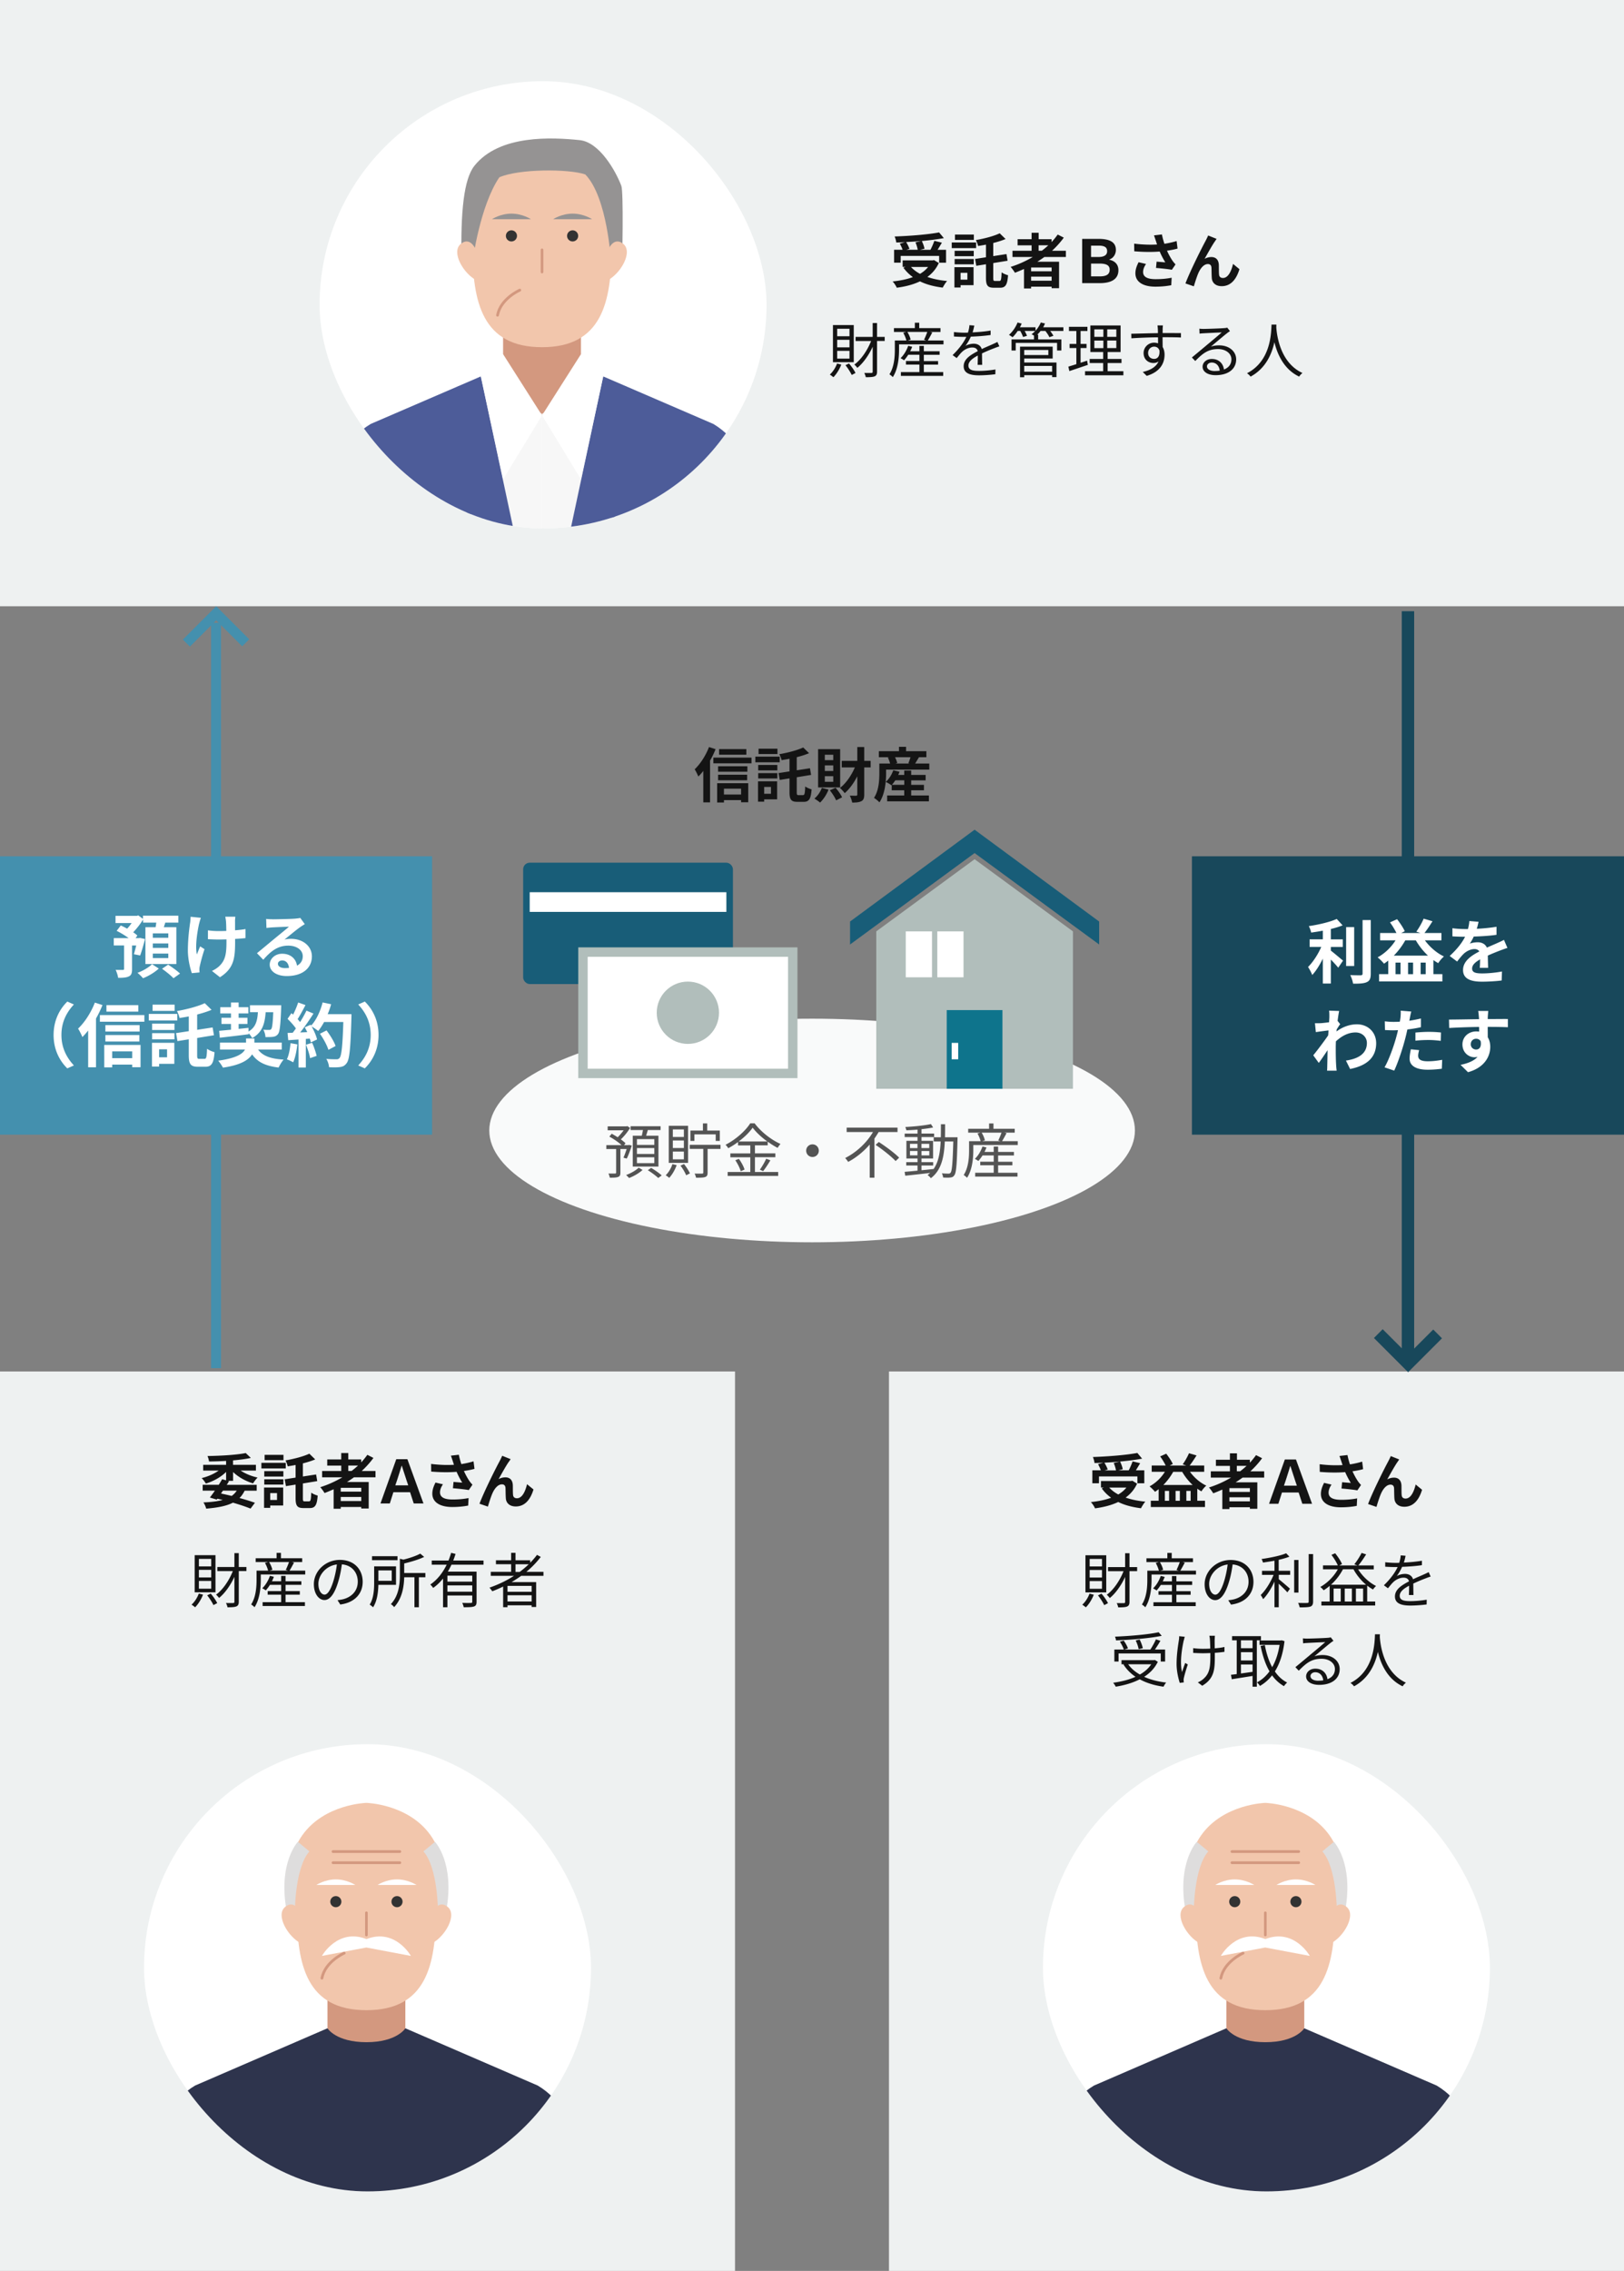
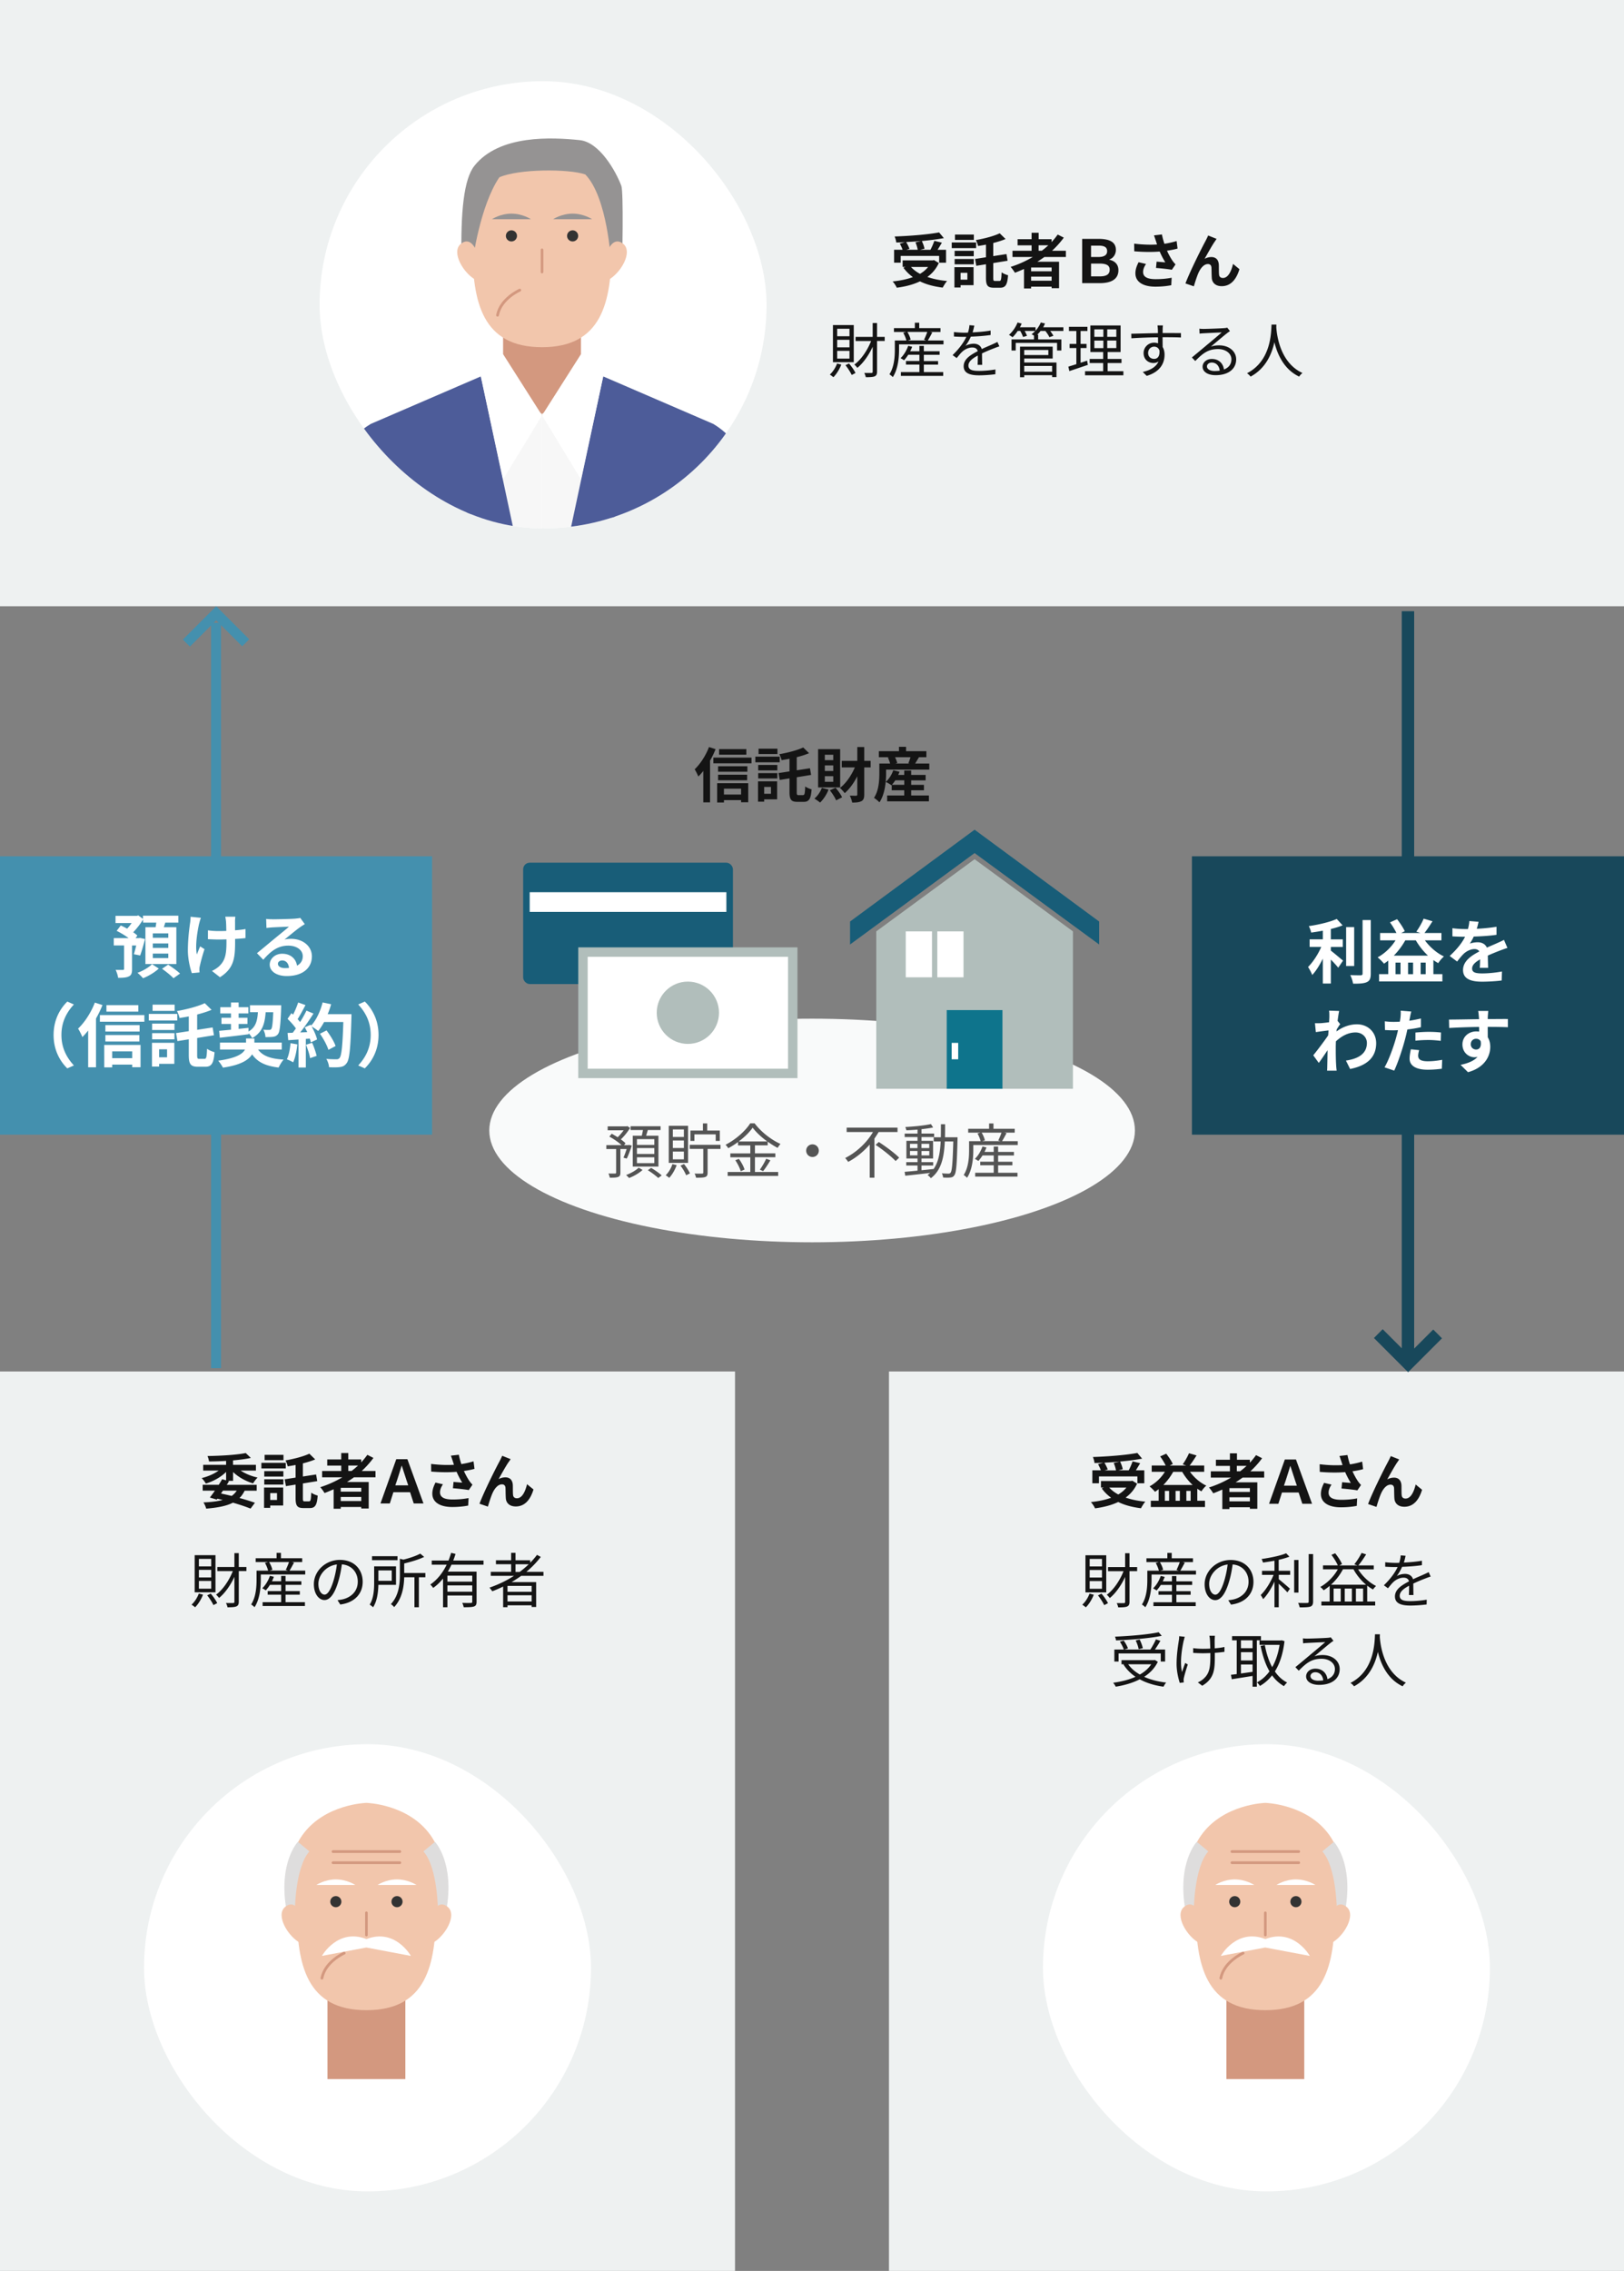
<svg xmlns="http://www.w3.org/2000/svg" xmlns:xlink="http://www.w3.org/1999/xlink" viewBox="0 0 327 457">
  <rect x="0" y="0" width="327" height="457" fill="#808080" stroke="none" />
  <clipPath id="a">
    <path d="m65 85h22v104h-22z" />
  </clipPath>
  <clipPath id="b">
    <path d="m87 85h22v104h-22z" />
  </clipPath>
  <clipPath id="c">
    <rect height="90" rx="45" width="90" x="210" y="351" />
  </clipPath>
  <clipPath id="d">
    <rect height="90" rx="45" width="90" x="64.35" y="16.34" />
  </clipPath>
  <clipPath id="e">
    <rect height="90" rx="45" width="90" x="29" y="351" />
  </clipPath>
  <symbol id="f" viewBox="0 0 76 79">
    <path d="m38 9-30 22v48h60v-48z" fill="#b1bebb" />
    <path d="m38 0-38 28v7l38-27.88 38 27.88v-7z" fill="#185d78" />
    <path d="m17 31h8v14h-8zm9.62 0h8v14h-8z" fill="#fff" />
    <path d="m29.5 55h17v24h-17z" fill="#0e748c" />
    <path d="m31 65h2v5h-2z" fill="#fff" />
  </symbol>
  <symbol id="g" viewBox="0 0 174 638.5">
    <path d="m42 597h20v22h-20zm70 22h20v-22h-20z" fill="#94a4a1" />
    <path d="m110 638.5v-22a1 1 0 0 1 .99-1h23.88c.51 0 1.01.13 1.45.38l37.17 20.75c.9.5.54 1.87-.48 1.87h-63z" fill="#2e344d" />
    <path d="m64 638.5v-22a1 1 0 0 0 -.99-1h-23.88c-.51 0-1.01.13-1.45.38l-37.17 20.75c-.9.5-.54 1.87.48 1.87h63z" fill="#2e344d" />
    <path d="m138 604.5h-31l-14.84-303.84h-5v-33.03l-.16-22.13h58zm-102 0h31l14.84-303.84h5v-33.03l.16-22.13h-58z" fill="#4d5c99" />
    <path d="m4.96 289h9.02s-2.01 15.92-1 17.91c.9 1.78 2.61 9.17 3.67 11.39.16.34.52.54.9.54h2.45a1 1 0 0 1 1 .99v11.62c0 .2-.06.4-.18.57l-6.03 8.54a1 1 0 0 1 -1.63.01l-11.97-16.43a1 1 0 0 1 -.18-.75l2.93-17.44s0-.07.01-.11l1-16.86zm164.08 0h-9.02s2.01 15.92 1 17.91c-.9 1.78-2.61 9.17-3.67 11.39-.16.34-.52.54-.9.54h-2.45a1 1 0 0 0 -1 .99v11.62c0 .2.06.4.18.57l6.03 8.54a1 1 0 0 0 1.63.01l11.97-16.43a1 1 0 0 0 .18-.75l-2.93-17.44s0-.07-.01-.11l-1-16.86z" fill="#f2c6ac" />
    <path d="m73 67.75h28v32h-28z" fill="#d3987f" />
    <path d="m112 39c0 19.88-3.52 36-25 36s-25-16.12-25-36 11.19-36 25-36 25 16.12 25 36z" fill="#f2c6ac" />
    <path d="m102.56 12.92c7.98 8.22 9.21 31.08 9.21 31.08h4.06s.53-24.74-.31-26.97c-2.01-5.36-7.88-15.71-14.96-16.44-9.97-1.03-28.92-2.05-37.89 9.25-3.77 4.75-4.99 16.44-4.61 34.16h4s2.61-19.78 9.59-30.05c6.98-3.08 24.93-3.08 30.91-1.03z" fill="#959393" />
    <path d="m110.5 40.72s1.88-5.81 5.63-2.91c3.76 2.91-.94 10.87-5.63 13.19zm-47 0s-1.88-5.81-5.63-2.91c-3.76 2.91.94 10.87 5.63 13.19z" fill="#f2c6ac" />
    <path d="m87 40v8" fill="none" stroke="#d3987f" stroke-linecap="round" stroke-miterlimit="10" stroke-width=".94" />
-     <path d="m76 27c-4 0-7 2-7 2h14s-3-2-7-2zm22 0c4 0 7 2 7 2h-14s3-2 7-2z" fill="#959393" />
+     <path d="m76 27c-4 0-7 2-7 2h14s-3-2-7-2zm22 0c4 0 7 2 7 2h-14s3-2 7-2" fill="#959393" />
    <circle cx="76" cy="35" fill="#333" r="2" />
    <circle cx="98" cy="35" fill="#333" r="2" />
    <path d="m79 54.5s-6.86 3-8 9" fill="none" stroke="#d3987f" stroke-linecap="round" stroke-miterlimit="10" />
    <g clip-path="url(#a)">
      <path d="m87 189h-22v-104l22 14z" fill="#f7f7f7" />
    </g>
    <g clip-path="url(#b)">
      <path d="m87 189h22v-104l-22 14z" fill="#f7f7f7" />
    </g>
    <path d="m28 225.5-4 67-23-.15 9.25-156.63s-1.67-23.09 15.15-33.14l39.6-17.08 22 103v140h-59zm118 0 4 67 23-.15-9.25-156.63s1.67-23.09-15.15-33.14l-39.6-17.08-22 103v140h59z" fill="#4d5c99" />
    <path d="m65 85.5 8-8 14 22-14 23zm44 0-8-8-14 22 14 23z" fill="#fff" />
    <path d="m87 189.58-35-73.14 11-10.95-14-.21 8-15.7m30 100 35-73.14-11-10.95 14-.21-8-15.7" fill="none" stroke="#4d5c99" stroke-linecap="round" stroke-miterlimit="10" />
  </symbol>
  <symbol id="h" viewBox="0 0 174 638">
    <path d="m42 596.5h20v22h-20zm70 22h20v-22h-20z" fill="#94a4a1" />
    <path d="m110 638v-22a1 1 0 0 1 .99-1h23.88c.51 0 1.01.13 1.45.38l37.17 20.75c.9.5.54 1.87-.48 1.87h-63z" fill="#2a2f2d" />
    <path d="m64 638v-22a1 1 0 0 0 -.99-1h-23.88c-.51 0-1.01.13-1.45.38l-37.17 20.75c-.9.5-.54 1.87.48 1.87h63z" fill="#2a2f2d" />
    <path d="m138 604h-31l-14.84-303.84h-5v-33.03l-.16-22.13h58zm-102 0h31l14.84-303.84h5v-33.03l.16-22.13h-58z" fill="#2a2f2d" />
    <path d="m4.96 288.5h9.02s-2.01 15.92-1 17.91c.9 1.78 2.61 9.17 3.67 11.39.16.34.52.54.9.54h2.45a1 1 0 0 1 1 .99v11.62c0 .2-.06.4-.18.57l-6.03 8.54a1 1 0 0 1 -1.63.01l-11.97-16.43a1 1 0 0 1 -.18-.75l2.93-17.44s0-.07.01-.11l1-16.86zm164.08 0h-9.02s2.01 15.92 1 17.91c-.9 1.78-2.61 9.17-3.67 11.39-.16.34-.52.54-.9.54h-2.45a1 1 0 0 0 -1 .99v11.62c0 .2.06.4.18.57l6.03 8.54a1 1 0 0 0 1.63.01l11.97-16.43a1 1 0 0 0 .18-.75l-2.93-17.44s0-.07-.01-.11l-1-16.86z" fill="#f2c6ac" />
    <path d="m73 67.25h28v32h-28z" fill="#d3987f" />
    <path d="m112 38.5c0 19.88-3.52 36-25 36s-25-16.12-25-36 11.19-36 25-36 25 16.12 25 36z" fill="#f2c6ac" />
    <path d="m60 39h27v-39s-15 .37-23 11.55-4 27.45-4 27.45zm54 0h-27v-39s15 .37 23 11.55 4 27.45 4 27.45z" fill="#f2c6ac" />
    <path d="m58.27 38.64c.4.32 3.01.36 3.01.36s0-15.69 5.22-21.57l-4.15-3.43s-7.16 7.48-4.08 24.64zm57.46 0c-.4.32-3.01.36-3.01.36s0-15.69-5.22-21.57l4.15-3.43s7.16 7.48 4.08 24.64z" fill="#dedddd" />
    <path d="m110.5 40.22s1.88-5.81 5.63-2.91-.94 10.87-5.63 13.19zm-47 0s-1.88-5.81-5.63-2.91c-3.76 2.91.94 10.87 5.63 13.19z" fill="#f2c6ac" />
    <path d="m87 39.5v8" fill="none" stroke="#d3987f" stroke-linecap="round" stroke-miterlimit="10" stroke-width=".94" />
    <path d="m76 27.5c-4 0-7 2-7 2h14s-3-2-7-2zm22 0c4 0 7 2 7 2h-14s3-2 7-2z" fill="#fff" />
    <circle cx="76" cy="35.5" fill="#333" r="2" />
    <circle cx="98" cy="35.5" fill="#333" r="2" />
    <path d="m87 48.95v3.02l-16 3.02s5.65-10.08 16-6.05zm0 .01v3.02l16 3.02s-5.65-10.08-16-6.05z" fill="#fff" />
    <path d="m75 17.5h24m-24 4h24" fill="none" stroke="#d3987f" stroke-linecap="round" stroke-miterlimit="10" stroke-width=".99" />
    <path d="m79 54s-6.86 3-8 9" fill="none" stroke="#d3987f" stroke-linecap="round" stroke-miterlimit="10" />
-     <path d="m163.75 134.72s1.67-23.09-15.15-33.14l-47.6-20.58s-3 5-14 5-14-5-14-5l-47.6 20.58c-16.81 10.04-15.15 33.14-15.15 33.14l-9.25 156.63 23 .15 4-67v67.5h118v-67.5l4 67 23-.15z" fill="#2e344d" />
  </symbol>
  <symbol id="i" viewBox="0 0 83.69 65.69">
    <rect fill="#185d78" height="37" rx="2" width="64" />
    <path d="m2 9h60v6h-60z" fill="#fff" />
    <path d="m18.25 27.25h64v37h-64z" fill="#fff" stroke="#b1bebb" stroke-miterlimit="10" stroke-width="2.87" />
    <circle cx="50.25" cy="45.75" fill="#b1bebb" r="9.5" />
  </symbol>
  <path d="m0 0h327v122h-327zm0 276h148v181h-148zm179 0h148v181h-148z" fill="#eef1f1" />
  <path d="m0 172.32h87v56.02h-87z" fill="#4490ae" />
  <path d="m240 172.32h87v56.02h-87z" fill="#18485b" />
  <ellipse cx="163.52" cy="227.5" fill="#f9fafa" rx="65" ry="22.5" />
  <path d="m42.5 125.33h2v150h-2z" fill="#4490ae" />
  <path d="m38.24 130.12-1.42-1.41 6.71-6.71 6.65 6.65-1.42 1.41-5.23-5.23z" fill="#4490ae" />
  <path d="m282.25 123h2.5v150h-2.5z" fill="#18485b" />
  <path d="m283.53 276.14-6.88-6.88 1.76-1.77 5.12 5.12 5.06-5.06 1.76 1.77z" fill="#18485b" />
  <use height="79" transform="matrix(.66 0 0 .66 171.16 166.97)" width="76" xlink:href="#f" />
  <use height="65.69" transform="matrix(.66 0 0 .66 105.34 173.61)" width="83.69" xlink:href="#i" />
  <rect fill="#fff" height="90" rx="45" width="90" x="210" y="351" />
  <g clip-path="url(#c)">
    <use height="638" transform="matrix(.56 0 0 .56 206.06 362.81)" width="174" xlink:href="#h" />
  </g>
  <rect fill="#fff" height="90" rx="45" width="90" x="64.35" y="16.34" />
  <g clip-path="url(#d)">
    <use height="638.5" transform="matrix(.56 0 0 .56 60.42 27.87)" width="174" xlink:href="#g" />
  </g>
  <rect fill="#fff" height="90" rx="45" width="90" x="29" y="351" />
  <g clip-path="url(#e)">
    <use height="638" transform="matrix(.56 0 0 .56 25.06 362.81)" width="174" xlink:href="#h" />
  </g>
  <path d="m26.95 192.04c.15-.46.32-1.11.48-1.77h-.84v4.75c0 .78-.13 1.22-.64 1.47-.52.25-1.22.29-2.16.29-.06-.48-.28-1.15-.5-1.6.6.01 1.26.01 1.44.01.2-.01.25-.06.25-.21v-4.72h-2.07v-1.47h3a17.16 17.16 0 0 0 -2.42-1.47l.83-1.08c.41.18.85.41 1.29.64.31-.34.63-.73.9-1.13h-3.25v-1.44h4.29l.29-.1.95.7v-.64h7.12v1.4h-2.63c-.1.32-.2.63-.29.92h2.52v7.41h-6.23v-7.41h2.05c.06-.31.1-.62.14-.92h-2.66v-.62c-.53.85-1.26 1.82-1.99 2.56.34.22.62.45.84.66l-.36.52h.67l.22-.04 1.01.22c-.29 1.16-.67 2.48-.98 3.31l-1.23-.25zm5.02 2.87c-.77.74-2.09 1.53-3.17 1.95-.27-.32-.76-.8-1.12-1.09 1.09-.38 2.33-1.12 2.93-1.74zm1.92-7.07h-3.12v.88h3.12zm0 2.02h-3.12v.9h3.12zm0 2.04h-3.12v.9h3.12zm-.02 2.23c.77.5 1.83 1.26 2.38 1.79l-1.32.94c-.48-.53-1.51-1.34-2.3-1.91l1.23-.83zm6.23-8.29c-.35 1.56-.84 4.5-.46 6.23.18-.43.43-1.11.67-1.62l.87.56a34.26 34.26 0 0 0 -.95 3.42c-.06.21-.08.52-.08.69 0 .14.01.38.03.57l-1.55.15c-.31-.84-.8-2.8-.8-4.54 0-2.3.28-4.45.45-5.59.07-.39.08-.87.1-1.22l2.07.21c-.13.34-.27.84-.34 1.13zm7.23-.42v1.79c.78-.06 1.53-.14 2.1-.25v1.82c-.57.07-1.3.13-2.09.17v.59c0 3.31-.25 5.34-3.05 7.12l-1.61-1.27c.53-.24 1.23-.69 1.62-1.12 1.08-1.12 1.3-2.37 1.3-4.73v-.5c-.53.01-1.05.03-1.57.03-.6 0-1.47-.04-2.16-.07v-1.78c.69.1 1.37.15 2.12.15.5 0 1.05-.01 1.58-.03-.01-.78-.03-1.51-.06-1.89-.03-.35-.1-.74-.15-.97h2.03c-.04.31-.06.64-.07.95zm7.53-.42c.74 0 3.74-.06 4.54-.13.57-.06.9-.1 1.06-.15l.91 1.25c-.32.21-.66.41-.98.64-.76.53-2.23 1.77-3.11 2.47.46-.11.88-.15 1.33-.15 2.38 0 4.19 1.48 4.19 3.53 0 2.21-1.68 3.96-5.07 3.96-1.95 0-3.42-.9-3.42-2.3 0-1.13 1.02-2.19 2.51-2.19 1.74 0 2.79 1.06 2.98 2.4.77-.41 1.16-1.05 1.16-1.91 0-1.26-1.26-2.12-2.91-2.12-2.14 0-3.54 1.13-5.04 2.84l-1.27-1.32c.99-.8 2.69-2.23 3.52-2.91.78-.64 2.24-1.82 2.93-2.42-.71.01-2.65.1-3.39.14-.38.03-.83.07-1.15.11l-.06-1.82c.39.06.88.07 1.27.07zm2.52 9.82c.29 0 .56-.01.81-.04-.08-.91-.6-1.5-1.36-1.5-.53 0-.87.32-.87.67 0 .52.57.87 1.42.87zm-43.83 6.73 1.33.59c-1.4 1.51-2.51 3.45-2.51 6.13s1.11 4.62 2.51 6.14l-1.33.59c-1.51-1.48-2.76-3.73-2.76-6.72s1.25-5.24 2.76-6.72zm7.08.72c-.36.9-.8 1.82-1.3 2.7v9.81h-1.58v-7.4c-.38.49-.77.92-1.16 1.32-.15-.39-.59-1.3-.87-1.7 1.33-1.26 2.62-3.25 3.38-5.24l1.54.5zm8.44 2v1.34h-8.96v-1.34zm-8.08 6.01h7.31v4.48h-1.68v-.52h-4.03v.56h-1.6zm7.12-2.69h-6.89v-1.29h6.89zm-6.89.7h6.84v1.3h-6.84zm6.63-4.71h-6.42v-1.3h6.42zm-5.26 7.99v1.37h4.03v-1.37zm13.1-6.21h-5.73v-1.32h5.73zm-.6 8.72h-3.05v.55h-1.44v-4.78h4.5v4.23zm-4.46-8.09h4.5v1.28h-4.5zm0 1.92h4.5v1.25h-4.5zm4.53-4.48h-4.44v-1.26h4.44zm-3.12 7.73v1.61h1.6v-1.61zm9.16 1.92c.35 0 .43-.39.49-2.03.38.29 1.06.58 1.51.69-.17 2.17-.57 2.93-1.83 2.93h-1.53c-1.43 0-1.83-.52-1.83-2.33v-3.19l-2.28.36-.28-1.61 2.56-.39v-2.97c-.63.13-1.26.22-1.86.32-.07-.39-.32-1.04-.52-1.4 2.03-.35 4.24-.94 5.6-1.58l1.37 1.34c-.87.36-1.86.67-2.9.94v3.08l3.11-.48.27 1.57-3.38.55v3.46c0 .64.06.74.42.74zm10.76-1.88c.91 1.29 2.54 1.88 5.15 2.03-.36.39-.78 1.11-1.01 1.6-2.68-.32-4.27-1.11-5.34-2.66-.69 1.13-2.3 2.17-5.87 2.68-.21-.41-.63-1.02-.95-1.4 3.59-.49 4.93-1.36 5.39-2.24h-5.04v-1.4h5.25v-.83h1.68v.83h5.51v1.4h-4.78zm-7.83-3.76c.67-.06 1.48-.14 2.38-.22v-1.16h-1.92v-1.25h1.92v-.87h-2.16v-1.25h2.16v-.95h1.54v.95h1.96v1.25h-1.96v.87h1.78v1.25h-1.78v.99l1.99-.21v.74c1.44-.84 1.78-2.13 1.89-3.89h-1.6v-1.4h6.29s0 .45-.01.63c-.13 3.36-.27 4.71-.63 5.17-.28.36-.57.49-.98.55-.35.06-.94.06-1.55.06-.01-.46-.2-1.11-.43-1.48.5.04.95.04 1.16.04.2 0 .31-.03.43-.17.2-.24.31-1.13.41-3.39h-1.53c-.17 2.37-.69 4.1-2.72 5.2-.14-.28-.42-.67-.7-.97v.2c-2.06.27-4.23.52-5.81.7l-.13-1.37zm15.74 2.73c-.14 1.32-.43 2.72-.84 3.61-.29-.18-.91-.48-1.27-.6.41-.83.63-2.07.74-3.25zm10.9-6.07s0 .56-.01.77c-.18 6.13-.38 8.35-.97 9.09-.39.53-.76.69-1.34.77-.5.08-1.37.07-2.19.04-.03-.48-.25-1.21-.56-1.68.88.08 1.68.08 2.06.08.27 0 .42-.06.59-.24.42-.43.63-2.48.78-7.26h-3.87c-.38.69-.77 1.3-1.19 1.81-.28-.25-.9-.67-1.32-.92.49.88.94 1.92 1.09 2.62l-1.26.59a6.2 6.2 0 0 0 -.2-.76l-.8.06v5.76h-1.47v-5.64l-2.07.14-.14-1.46 1.04-.04c.21-.27.43-.56.64-.87-.41-.6-1.09-1.36-1.68-1.92l.78-1.15c.11.1.22.2.34.29.39-.77.78-1.71 1.02-2.44l1.47.52c-.5.97-1.08 2.04-1.58 2.83.18.2.35.41.49.59.5-.78.95-1.6 1.29-2.3l1.41.59c-.78 1.23-1.76 2.66-2.68 3.8l1.42-.06c-.15-.34-.32-.67-.49-.97l1.18-.52.1.17c1.04-1.11 1.86-2.9 2.31-4.66l1.71.36c-.18.69-.42 1.36-.69 2h4.78zm-7.92 5.75c.38.83.74 1.92.91 2.63l-1.32.46c-.11-.71-.48-1.85-.83-2.7l1.23-.39zm3.28 1.42c-.27-.88-.99-2.23-1.71-3.24l1.33-.67c.73.97 1.53 2.25 1.82 3.14zm7.33 3.73-1.33-.59c1.4-1.51 2.51-3.45 2.51-6.14s-1.11-4.62-2.51-6.13l1.33-.59c1.51 1.49 2.76 3.73 2.76 6.72s-1.25 5.24-2.76 6.72zm194.52-23.69c.69.52 2.07 1.71 2.45 2l-.97 1.43c-.34-.43-.92-1.06-1.49-1.64v4.83h-1.61v-5.01c-.63 1.27-1.37 2.48-2.14 3.29-.17-.49-.57-1.2-.84-1.62 1.01-.98 2.03-2.58 2.66-4.03h-2.34v-1.53h2.66v-1.74c-.8.15-1.6.28-2.35.38-.07-.36-.28-.95-.48-1.3 2.02-.29 4.27-.83 5.63-1.44l1.18 1.29c-.7.28-1.51.52-2.37.73v2.09h2.41v1.53h-2.41v.76zm4.69 3.09h-1.62v-7.83h1.62zm3.34-9.26v10.79c0 .97-.2 1.43-.77 1.7-.57.28-1.51.34-2.79.32a6.32 6.32 0 0 0 -.57-1.72c.91.04 1.81.04 2.1.04.27-.01.38-.1.38-.35v-10.77h1.65zm10.9 4.09c.97 1.34 2.38 2.56 3.84 3.25-.39.31-.9.92-1.15 1.34-.34-.18-.66-.39-.98-.62v2.83h1.81v1.47h-12.75v-1.47h1.85v-2.72c-.28.22-.56.42-.85.62-.27-.34-.91-.98-1.29-1.27 1.43-.78 2.72-2 3.61-3.43h-3.11v-1.47h3.29c-.32-.66-.83-1.51-1.3-2.14l1.43-.64c.6.76 1.25 1.75 1.55 2.42l-.73.36h3.89l-.84-.28c.53-.71 1.15-1.81 1.48-2.61l1.78.52c-.53.85-1.12 1.74-1.62 2.37h3.42v1.47zm.62 3.08c-.95-.88-1.79-1.95-2.45-3.08h-2.12c-.63 1.13-1.43 2.19-2.31 3.08zm-5.53 1.4h-1v2.33h1zm2.53 0h-1.01v2.33h1.01zm2.54 2.33v-2.33h-1.01v2.33zm10.3-9.13c1.33-.07 2.73-.2 3.96-.41v1.62c-1.34.2-3.07.31-4.58.35-.24.52-.52 1.02-.8 1.43.37-.17 1.12-.28 1.58-.28.85 0 1.55.36 1.86 1.08.73-.34 1.32-.57 1.89-.83.54-.24 1.04-.46 1.55-.73l.7 1.62c-.45.13-1.19.41-1.67.59-.63.25-1.43.56-2.28.95.01.78.04 1.82.06 2.47h-1.68c.04-.42.06-1.09.07-1.71-1.05.6-1.61 1.15-1.61 1.85 0 .77.66.98 2.03.98 1.19 0 2.75-.15 3.98-.39l-.06 1.81c-.92.13-2.65.24-3.96.24-2.2 0-3.82-.53-3.82-2.34s1.68-2.91 3.28-3.74c-.21-.35-.59-.48-.98-.48-.79 0-1.65.45-2.19.97-.42.42-.83.92-1.3 1.54l-1.5-1.12c1.47-1.36 2.47-2.61 3.1-3.87h-.18c-.57 0-1.6-.03-2.37-.08v-1.64c.71.11 1.75.17 2.46.17h.67c.15-.56.25-1.11.28-1.61l1.85.15c-.07.35-.17.81-.35 1.4zm-29.77 16.47 2.04.07c-.08.39-.2 1.11-.31 1.99l.52.66c-.2.25-.48.71-.71 1.08-.01.13-.01.27-.03.39 1.42-1.05 2.86-1.44 4.12-1.44 2.16 0 3.85 1.53 3.87 3.78 0 2.83-1.78 4.52-5.25 5.21l-.84-1.69c2.47-.36 4.23-1.37 4.22-3.56 0-1.09-.88-2.1-2.28-2.1-1.48 0-2.79.71-3.96 1.79-.01.41-.03.81-.03 1.18 0 1.15 0 2.33.08 3.64.01.25.06.76.1 1.08h-1.93c.03-.31.04-.81.04-1.04.03-1.09.04-1.91.06-3.08-.59.88-1.27 1.91-1.77 2.56l-1.11-1.53c.8-.98 2.2-2.83 3-4.01.03-.32.06-.66.07-1-.69.08-1.76.22-2.55.34l-.18-1.79c.41.01.73.01 1.22-.01.41-.03 1.02-.1 1.62-.18.03-.53.06-.92.06-1.08 0-.41.01-.83-.06-1.26zm16.28 1.5c-.03.15-.07.34-.11.53.78-.11 1.57-.27 2.34-.45v1.75c-.84.2-1.79.35-2.73.46-.13.6-.27 1.22-.42 1.79-.5 1.96-1.44 4.82-2.23 6.49l-1.95-.66c.84-1.4 1.91-4.34 2.42-6.3.1-.38.21-.77.29-1.18-.32.01-.63.03-.93.03-.67 0-1.2-.03-1.69-.06l-.04-1.75c.71.08 1.19.11 1.77.11.41 0 .83-.01 1.26-.04.06-.31.1-.57.13-.8.05-.52.08-1.09.04-1.41l2.14.17c-.11.38-.24 1.01-.29 1.32zm1.68 7.61c0 .62.42 1.08 1.92 1.08.94 0 1.9-.11 2.91-.29l-.07 1.79c-.79.1-1.74.2-2.86.2-2.35 0-3.63-.81-3.63-2.23 0-.64.14-1.32.25-1.88l1.67.17c-.11.39-.2.85-.2 1.16zm2.13-4.84c.8 0 1.64.04 2.46.13l-.04 1.68c-.7-.08-1.55-.17-2.41-.17-.95 0-1.82.04-2.7.14v-1.64c.78-.07 1.79-.14 2.69-.14zm11.88-3c0 .11 0 .27-.01.43 1.41 0 3.33-.03 4.06-.01v1.65c-.85-.04-2.16-.07-4.06-.07 0 .71.01 1.48.01 2.1.34.53.5 1.19.5 1.92 0 1.82-1.06 4.15-4.48 5.1l-1.5-1.48c1.41-.29 2.65-.76 3.42-1.6-.2.04-.41.07-.63.07-1.08 0-2.41-.87-2.41-2.58 0-1.58 1.28-2.62 2.8-2.62.2 0 .38.01.56.04 0-.31 0-.63-.01-.94-2.12.03-4.3.11-6.02.21l-.04-1.69c1.6 0 4.15-.06 6.05-.08-.01-.18-.01-.32-.03-.43-.04-.57-.1-1.05-.14-1.22h2.03c-.03.22-.08.98-.1 1.2zm-2.34 6.56c.59 0 1.11-.45.91-1.68-.2-.32-.53-.49-.91-.49-.55 0-1.08.38-1.08 1.12 0 .64.52 1.05 1.08 1.05z" fill="#fff" />
  <path d="m228.95 298.58a6.957 6.957 0 0 1 -2.3 2.79c1.15.41 2.49.68 3.97.82-.3.32-.68.95-.88 1.33-1.74-.22-3.29-.62-4.58-1.26-1.38.66-2.97 1.05-4.67 1.28-.14-.34-.54-.97-.84-1.26 1.5-.16 2.89-.43 4.08-.88a8.032 8.032 0 0 1 -1.89-1.88l.4-.17h-.56v-1.31h6.06l.26-.06.96.59zm-7.67-.09h-1.33v-2.6h1.71c-.12-.37-.35-.85-.56-1.24l1.07-.3c-.6.04-1.21.06-1.79.07-.02-.36-.19-.9-.32-1.21 3.15-.11 6.76-.4 8.95-.82l.96 1.15c-1.29.24-2.84.43-4.44.58.24.48.47 1.12.54 1.55l-.89.22h2.09c.29-.55.6-1.26.78-1.8l1.52.36c-.28.5-.59 1-.86 1.44h1.7v2.6h-1.39v-1.37h-7.74zm4.16-4.36c-1.01.1-2.05.17-3.07.22.28.44.55.98.67 1.37l-.62.18h2.29a6.82 6.82 0 0 0 -.46-1.49zm-2.09 5.23c.49.54 1.1 1 1.82 1.39.64-.38 1.2-.84 1.63-1.39zm16.26-3.17c.83 1.15 2.04 2.2 3.29 2.78-.34.26-.77.79-.98 1.15-.29-.16-.56-.34-.84-.53v2.42h1.55v1.26h-10.91v-1.26h1.58v-2.33c-.24.19-.48.36-.73.53-.23-.29-.78-.84-1.1-1.09a8.524 8.524 0 0 0 3.09-2.94h-2.66v-1.26h2.82c-.28-.56-.71-1.3-1.12-1.83l1.22-.55c.52.65 1.07 1.5 1.33 2.07l-.62.31h3.33l-.72-.24c.46-.61.98-1.55 1.27-2.23l1.52.44c-.46.73-.96 1.49-1.39 2.03h2.93v1.26h-2.85zm.53 2.64c-.82-.76-1.54-1.67-2.1-2.64h-1.81c-.54.97-1.22 1.87-1.98 2.64zm-4.74 1.2h-.85v1.99h.85zm2.17 0h-.86v1.99h.86zm2.17 1.99v-1.99h-.86v1.99zm10.48-4.68c-.47.34-.92.65-1.42.96h4.37v5.33h-1.5v-.31h-4.12v.36h-1.43v-3.92c-.6.26-1.22.53-1.83.75a7.8 7.8 0 0 0 -.86-1.17c1.57-.49 3.07-1.18 4.45-1.99h-4.08v-1.26h3.85v-1.09h-2.82v-1.24h2.82v-1.29h1.42v1.29h2.6v.59c.46-.49.86-1 1.24-1.52l1.22.62c-.68.95-1.49 1.83-2.36 2.64h2.78v1.26h-4.32zm1.45 2.13h-4.12v.77h4.12zm0 2.66v-.82h-4.12v.82zm-2.62-6.05h.66c.46-.35.89-.71 1.29-1.09h-1.96v1.09zm9.66-2.37h2.24l3.24 8.91h-1.96l-.74-2.27h-3.36l-.72 2.27h-1.88zm2.42 5.26-.34-1c-.3-.94-.65-1.98-.95-2.93h-.05c-.29.97-.62 2-.92 2.93l-.34 1h2.59zm8.57-5.97 1.62-.19c.12.64.3 1.28.5 1.88.86-.13 1.7-.32 2.46-.55l.19 1.51c-.61.18-1.38.32-2.14.43.35.78.77 1.52 1.07 1.96.2.3.43.56.65.8l-.74 1.08c-.67-.13-2.18-.29-3.19-.37l.12-1.27c.59.05 1.38.12 1.75.14-.36-.58-.79-1.37-1.13-2.17-1.43.11-3.07.12-5.12-.05l-.02-1.54c1.8.22 3.33.25 4.61.17-.1-.28-.17-.53-.24-.73-.1-.28-.23-.71-.38-1.1zm-2.18 7.38c0 1.01.9 1.44 2.54 1.44 1.31 0 2.36-.12 3.21-.29l-.08 1.51c-.68.13-1.76.29-3.23.29-2.45-.01-3.99-.96-3.99-2.69 0-.73.23-1.42.64-2.23l1.5.35c-.38.56-.59 1.09-.59 1.62zm13.83-6.11c-.59.86-1.43 2.4-2.03 3.45.44-.25.92-.36 1.38-.36.9 0 1.44.56 1.49 1.56.02.54-.01 1.5.05 2 .05.47.38.65.78.65 1.04 0 1.68-1.34 2.03-2.83l1.29 1.06c-.62 2.05-1.74 3.42-3.57 3.42-1.33 0-1.95-.79-2-1.67-.05-.64-.04-1.62-.07-2.11-.04-.42-.28-.67-.71-.67-.82 0-1.49.84-1.92 1.81-.31.7-.73 2.04-.91 2.67l-1.69-.58c.89-2.4 3.35-7.29 3.98-8.43.16-.32.38-.72.59-1.22l1.7.68c-.12.17-.25.37-.38.56zm-240.47 26.64c-.37.96-.98 1.93-1.59 2.54-.16-.14-.52-.41-.72-.53.61-.55 1.15-1.38 1.46-2.23zm2.51-.48h-4.19v-7.47h4.19zm-.86-6.72h-2.48v1.51h2.48zm0 2.21h-2.48v1.52h2.48zm0 2.23h-2.48v1.56h2.48zm-.1 2.55c.52.59 1.06 1.38 1.31 1.91l-.76.4c-.25-.54-.78-1.37-1.26-1.97zm7.19-4.54h-1.54v6.16c0 .53-.13.79-.47.95-.34.14-.89.18-1.8.18-.04-.24-.18-.64-.31-.86.67.01 1.26.01 1.44 0 .19 0 .26-.06.26-.26v-5.01c-.8 1.74-1.93 3.31-3.09 4.25-.16-.22-.42-.52-.61-.66 1.34-.95 2.63-2.84 3.38-4.74h-3.12v-.83h3.44v-2.79h.88v2.79h1.54v.83zm11.84-.1v.79h-8.95v1.07c0 1.57-.2 3.92-1.26 5.52-.13-.16-.5-.46-.68-.56.97-1.49 1.09-3.54 1.09-4.95v-1.86h2.33a6.62 6.62 0 0 0 -.64-1.55l.61-.17h-2.48v-.77h4.21v-1.08h.88v1.08h4.28v.77h-2.09l.44.11c-.3.56-.62 1.16-.9 1.61h3.15zm-3.96 6.36h3.9v.77h-8.52v-.77h3.73v-1.51h-2.71v-.72h2.71v-1.26h-2.25c-.26.42-.56.8-.85 1.12-.14-.12-.5-.34-.7-.43.66-.62 1.22-1.56 1.54-2.5l.8.19c-.11.3-.24.61-.4.9h1.86v-1.07h.89v1.07h3.18v.72h-3.18v1.26h2.87v.72h-2.87zm-3.32-8.08c.31.49.58 1.13.66 1.56l-.54.16h3.66l-.42-.14c.22-.44.49-1.09.65-1.57h-4.01zm14.34 8.56-.56-.89c.38-.04.76-.1 1.03-.16 1.54-.35 3.05-1.49 3.05-3.56 0-1.81-1.16-3.31-3.2-3.48-.16 1.12-.38 2.34-.72 3.45-.73 2.47-1.68 3.73-2.79 3.73s-2.13-1.22-2.13-3.2c0-2.6 2.31-4.88 5.24-4.88s4.59 1.98 4.59 4.41-1.66 4.2-4.5 4.57zm-3.17-2c.56 0 1.2-.8 1.81-2.83.3-1 .54-2.13.67-3.24-2.3.29-3.72 2.25-3.72 3.89 0 1.51.7 2.18 1.24 2.18zm10.84-1.97c-.04 1.45-.24 3.27-1.07 4.52-.13-.14-.5-.43-.68-.54.82-1.29.9-3.12.9-4.47v-3.23h4.4v3.72zm3.85-4.96h-5.13v-.8h5.13zm-3.85 2.06v2.09h2.69v-2.09zm9.47 1.38h-1.32v6.03h-.89v-6.03h-2.06c-.05 1.87-.41 4.28-2.03 6.01-.13-.19-.44-.49-.66-.6 1.65-1.76 1.82-4.15 1.82-5.96v-3.18l.71.18c1.27-.32 2.61-.77 3.39-1.21l.79.66c-1.08.53-2.61.98-4.02 1.32v1.92h4.26v.86zm5.25-2.53c-.23.47-.47.95-.73 1.39h5.78v6.06c0 .54-.12.8-.5.95-.4.14-1.07.16-2.09.16-.04-.26-.17-.62-.29-.88.79.04 1.51.02 1.73.02.2-.01.28-.07.28-.25v-1.25h-5v2.36h-.88v-5.77c-.58.71-1.24 1.36-1.99 1.88a4.1 4.1 0 0 0 -.58-.68c1.44-.97 2.53-2.41 3.3-3.99h-3.01v-.84h3.38c.2-.52.38-1.03.53-1.55l.89.22c-.14.44-.29.9-.47 1.33h6.1v.84zm4.18 2.2h-5v1.21h5zm0 3.23v-1.26h-5v1.26zm9.85-3.18c-.62.44-1.27.86-1.93 1.25h4.95v5.01h-.91v-.34h-4.86v.38h-.88v-4.15c-.72.35-1.46.67-2.19.95-.11-.19-.4-.55-.56-.73 1.74-.61 3.42-1.4 4.93-2.38h-4.67v-.8h4.1v-1.54h-3.06v-.79h3.06v-1.5h.88v1.5h2.96v.49c.5-.5.96-1.03 1.37-1.58l.76.41a18.39 18.39 0 0 1 -2.91 3.01h3.45v.8h-4.49zm2.11 2.01h-4.86v1.19h4.86zm0 3.14v-1.25h-4.86v1.25zm-2.41-5.95c.65-.48 1.26-1 1.82-1.54h-2.66v1.54zm115.6 4.59c-.37.96-.98 1.93-1.6 2.54-.16-.14-.52-.41-.72-.53.61-.55 1.15-1.38 1.46-2.23l.85.22zm2.51-.47h-4.19v-7.47h4.19zm-.86-6.73h-2.48v1.51h2.48zm0 2.22h-2.48v1.52h2.48zm0 2.23h-2.48v1.56h2.48zm-.1 2.54c.52.59 1.06 1.38 1.31 1.91l-.76.4c-.25-.54-.78-1.37-1.26-1.97zm7.18-4.53h-1.54v6.16c0 .53-.13.79-.47.95-.33.14-.89.18-1.8.18-.04-.24-.18-.64-.31-.86.67.01 1.26.01 1.44 0 .19 0 .26-.06.26-.26v-5.01c-.8 1.74-1.93 3.31-3.09 4.25-.16-.22-.42-.52-.61-.66 1.34-.95 2.63-2.84 3.38-4.74h-3.12v-.83h3.44v-2.79h.88v2.79h1.54v.83zm11.85-.11v.79h-8.95v1.07c0 1.57-.2 3.92-1.26 5.52-.13-.16-.5-.46-.68-.56.97-1.49 1.09-3.54 1.09-4.95v-1.86h2.33a6.62 6.62 0 0 0 -.64-1.55l.61-.17h-2.48v-.77h4.21v-1.08h.88v1.08h4.28v.77h-2.09l.44.11c-.3.56-.62 1.16-.9 1.61h3.15zm-3.96 6.37h3.9v.77h-8.51v-.77h3.73v-1.51h-2.71v-.72h2.71v-1.26h-2.25c-.26.42-.56.8-.85 1.12-.14-.12-.5-.34-.7-.43.66-.62 1.22-1.56 1.54-2.5l.8.19c-.11.3-.24.61-.4.9h1.86v-1.07h.89v1.07h3.18v.72h-3.18v1.26h2.87v.72h-2.87v1.51zm-3.32-8.09c.31.49.58 1.13.66 1.56l-.54.16h3.66l-.42-.14c.22-.44.49-1.09.65-1.57h-4.01zm14.34 8.57-.56-.89c.38-.04.75-.1 1.03-.16 1.54-.35 3.05-1.49 3.05-3.56 0-1.81-1.16-3.31-3.2-3.48-.16 1.12-.38 2.34-.72 3.45-.73 2.47-1.68 3.73-2.79 3.73s-2.13-1.22-2.13-3.2c0-2.6 2.31-4.88 5.24-4.88s4.59 1.98 4.59 4.41-1.65 4.2-4.5 4.57zm-3.17-2.01c.56 0 1.2-.8 1.81-2.83.3-1 .54-2.13.67-3.24-2.3.29-3.72 2.25-3.72 3.89 0 1.51.7 2.18 1.24 2.18zm12.78-4.81h2.29v.82h-2.29v.88c.54.42 1.91 1.59 2.25 1.91l-.52.73c-.36-.4-1.13-1.16-1.74-1.73v4.73h-.86v-5.17c-.62 1.37-1.46 2.72-2.28 3.54a6.95 6.95 0 0 0 -.49-.83c.96-.91 2-2.57 2.59-4.05h-2.33v-.82h2.51v-2.03c-.78.14-1.57.26-2.32.37-.04-.22-.17-.52-.28-.71 1.75-.26 3.84-.67 4.95-1.16l.66.68c-.6.24-1.36.46-2.16.64v2.21zm3.96 4.39h-.86v-6.56h.86zm2.95-7.74v9.52c0 .61-.17.89-.54 1.04-.4.13-1.07.16-2.16.16-.05-.24-.18-.65-.32-.9.84.02 1.59.02 1.82.01.22 0 .31-.07.31-.3v-9.54h.89zm9.06 3.05c.86 1.39 2.25 2.7 3.62 3.36-.19.16-.48.49-.61.71-.4-.22-.79-.48-1.18-.78v3.2h1.61v.8h-10.83v-.8h1.66v-3.15c-.38.34-.79.62-1.2.89a4.32 4.32 0 0 0 -.68-.67c1.42-.8 2.7-2.07 3.53-3.55h-2.99v-.79h2.99c-.26-.61-.8-1.49-1.29-2.12l.75-.32c.55.67 1.13 1.56 1.38 2.17l-.55.28h3.67l-.64-.23c.49-.61 1.13-1.59 1.46-2.29l.92.29c-.48.77-1.08 1.66-1.58 2.23h3.11v.79h-3.14zm1.61 3.11c-1-.84-1.91-1.94-2.54-3.11h-2.12a11.38 11.38 0 0 1 -2.41 3.11h7.08zm-5.11.77h-1.43v2.61h1.43zm2.25 0h-1.44v2.61h1.44zm2.26 2.61v-2.61h-1.45v2.61zm8.18-7.84c1.22-.06 2.53-.17 3.66-.37v.89c-1.2.19-2.69.29-3.99.34-.28.64-.67 1.32-1.08 1.86.46-.29 1.15-.44 1.67-.44.78 0 1.42.38 1.61 1.08.82-.4 1.55-.68 2.17-.97.36-.16.65-.29.98-.47l.4.9c-.31.08-.74.25-1.07.38-.67.25-1.52.6-2.43 1.03.01.7.02 1.71.04 2.3h-.92c.02-.46.04-1.24.04-1.87-1.12.59-1.89 1.22-1.89 2.02 0 .93.93 1.08 2.17 1.08.94 0 2.22-.11 3.27-.29l-.02.96c-.91.12-2.24.22-3.29.22-1.72 0-3.09-.37-3.09-1.83s1.43-2.3 2.83-3.04c-.12-.52-.55-.74-1.09-.74-.76 0-1.52.37-2.06.88-.35.32-.68.77-1.09 1.25l-.82-.6c1.51-1.46 2.31-2.7 2.77-3.67h-.53c-.52 0-1.31-.02-1.97-.07v-.9c.64.08 1.48.13 2.03.13.25 0 .53 0 .79-.01.17-.52.28-1.06.3-1.5l.98.08c-.07.36-.17.83-.35 1.39zm-49.52 19.98c-.62 1.27-1.57 2.25-2.75 3.01 1.27.58 2.77.96 4.44 1.16-.19.19-.43.59-.54.83-1.81-.25-3.42-.74-4.79-1.49-1.44.74-3.11 1.21-4.83 1.49-.1-.22-.35-.61-.53-.79 1.63-.23 3.19-.6 4.51-1.2-.98-.67-1.81-1.5-2.42-2.47l.12-.05h-.52v-.83h6.54l.18-.04.59.37zm-7.91-.06h-.84v-2.42h1.91c-.14-.43-.48-1.09-.79-1.58l.77-.22c.35.49.71 1.14.85 1.57l-.71.23h5.22c.4-.6.85-1.43 1.12-2.04l.9.28c-.32.59-.74 1.24-1.1 1.76h2.05v2.42h-.88v-1.63h-8.49v1.63zm8.7-5.18c-2.4.5-6.1.8-9.21.92-.01-.23-.12-.55-.2-.75 3.07-.13 6.74-.44 8.79-.89zm-6.75 5.73c.58.83 1.38 1.51 2.35 2.06.94-.54 1.73-1.21 2.28-2.06zm2.1-3.04c-.07-.47-.32-1.21-.6-1.76l.8-.18c.29.55.55 1.28.64 1.74zm9.07-1.73c-.38 1.74-.79 4.37-.34 6.33.17-.5.42-1.24.65-1.83l.52.31c-.29.84-.65 2.06-.78 2.65-.05.18-.07.41-.06.54.01.12.02.29.04.41l-.82.1c-.24-.73-.64-2.29-.64-3.8 0-1.94.31-3.79.46-4.79.05-.28.06-.59.06-.8l1.12.11-.2.78zm6.24-.25c-.01.26 0 1.07.01 1.81.71-.06 1.39-.14 1.96-.28v.98c-.55.08-1.22.16-1.94.2v.42c0 2.76 0 4.71-2.54 6.21l-.88-.68c.38-.16.88-.46 1.16-.74 1.28-1.13 1.36-2.48 1.36-4.79v-.37c-.52.02-1.03.04-1.52.04-.58 0-1.43-.04-1.94-.07v-.96c.52.08 1.28.13 1.93.13.49 0 1.01-.01 1.51-.04-.01-.76-.05-1.56-.07-1.86-.02-.28-.07-.53-.11-.72h1.12c-.02.2-.04.44-.04.71zm8.49.19v9.34h-.86v-2.17c-1.51.25-3.05.48-4.19.67l-.16-.9c.34-.04.73-.08 1.16-.14v-6.8h-.94v-.83h5.82v.83h-.84zm-.86 0h-2.34v1.59h2.34zm0 2.39h-2.34v1.67h2.34zm-2.34 4.29c.73-.1 1.54-.22 2.34-.33v-1.48h-2.34zm8.77-6.49c-.31 2.57-.98 4.56-1.94 6.08.66.96 1.48 1.73 2.47 2.23-.2.17-.49.5-.64.73a7.507 7.507 0 0 1 -2.39-2.17c-.71.9-1.54 1.61-2.45 2.13-.13-.23-.4-.55-.59-.72.95-.49 1.8-1.24 2.52-2.22-.83-1.42-1.39-3.15-1.79-5.12l.85-.16c.31 1.66.79 3.17 1.48 4.44.7-1.22 1.21-2.72 1.49-4.49h-4.04v-.88h4.28l.17-.04.58.17zm4.55-.53c.62 0 3.48-.1 4.11-.16.36-.02.53-.06.65-.1l.55.7c-.22.16-.46.31-.67.49-.6.46-2.23 1.85-3.17 2.63.55-.19 1.13-.25 1.67-.25 1.99 0 3.42 1.2 3.42 2.82 0 1.93-1.58 3.18-4.13 3.18-1.63 0-2.63-.71-2.63-1.7 0-.83.73-1.56 1.85-1.56 1.5 0 2.3.98 2.45 2.12.96-.37 1.5-1.07 1.5-2.05 0-1.17-1.13-2.06-2.69-2.06-2 0-3.07.85-4.59 2.4l-.68-.71c1-.82 2.53-2.1 3.23-2.69.67-.55 2.17-1.81 2.78-2.35-.64.02-3.03.13-3.67.17-.26.01-.54.04-.79.07l-.04-1c.28.04.61.05.85.05zm2.28 8.47c.35 0 .67-.02.97-.07-.1-.95-.7-1.63-1.61-1.63-.54 0-.96.35-.96.77 0 .58.66.94 1.59.94zm12.38-9.34c-.01.16-.01.35-.02.55.11 1.58.76 7.12 5.26 9.19-.25.19-.53.49-.66.73-3.09-1.46-4.41-4.53-4.99-6.93-.53 2.4-1.76 5.29-4.8 6.93-.16-.22-.44-.5-.72-.68 4.86-2.48 4.86-8.2 4.94-9.79h.98zm-133.76-178.13c-.31.77-.68 1.56-1.12 2.32v8.4h-1.36v-6.33c-.32.42-.66.79-1 1.13-.13-.34-.5-1.12-.74-1.45 1.14-1.08 2.24-2.78 2.89-4.49l1.32.43zm7.23 1.71v1.15h-7.68v-1.15zm-6.92 5.15h6.26v3.84h-1.44v-.44h-3.45v.48h-1.37v-3.87zm6.09-2.31h-5.9v-1.1h5.9zm-5.9.6h5.85v1.12h-5.85zm5.69-4.03h-5.49v-1.12h5.49zm-4.51 6.84v1.18h3.45v-1.18zm11.23-5.31h-4.91v-1.13h4.91zm-.52 7.46h-2.61v.47h-1.24v-4.09h3.85zm-3.81-6.92h3.85v1.09h-3.85zm0 1.64h3.85v1.07h-3.85zm3.87-3.84h-3.8v-1.08h3.8zm-2.67 6.62v1.38h1.37v-1.38zm7.84 1.64c.3 0 .37-.34.42-1.74.32.25.91.49 1.29.59-.14 1.86-.49 2.51-1.57 2.51h-1.31c-1.22 0-1.57-.44-1.57-1.99v-2.73l-1.96.31-.24-1.38 2.2-.34v-2.54c-.54.11-1.08.19-1.6.28-.06-.34-.28-.89-.44-1.2 1.74-.3 3.63-.8 4.8-1.35l1.18 1.15c-.74.31-1.59.58-2.48.8v2.64l2.66-.41.23 1.34-2.89.47v2.96c0 .55.05.64.36.64h.92zm5.12-1.11c-.38 1-1.05 2-1.71 2.62-.25-.24-.82-.62-1.14-.8.64-.53 1.2-1.34 1.5-2.15zm2.34-.43h-4.44v-7.7h4.44zm-1.39-6.58h-1.7v1.09h1.7zm0 2.15h-1.7v1.12h1.7zm0 2.17h-1.7v1.12h1.7zm.46 2.33c.53.59 1.07 1.37 1.32 1.92l-1.2.61c-.23-.56-.77-1.4-1.27-2.03zm7.07-4.1h-1.29v5.45c0 .72-.14 1.1-.55 1.33-.42.23-1.01.3-1.88.3-.06-.4-.28-1.02-.48-1.4.55.02 1.08.02 1.26.02.18-.01.25-.07.25-.25v-3.66c-.71 1.37-1.58 2.57-2.53 3.39-.24-.32-.67-.8-.97-1.04 1.2-.9 2.31-2.51 3.01-4.14h-2.64v-1.32h3.13v-2.78h1.4v2.78h1.29zm11.81-.78v1.22h-8.7v.72c0 1.68-.22 4.22-1.34 5.87-.22-.25-.82-.74-1.1-.9.98-1.46 1.08-3.55 1.08-4.98v-1.93h2.17c-.1-.37-.26-.83-.46-1.2l.26-.07h-2.07v-1.21h4.05v-.88h1.43v.88h4.09v1.21h-1.49c-.28.46-.54.91-.77 1.27h2.84zm-3.64 6.43h3.56v1.18h-8.41v-1.18h3.44v-1.05h-2.52v-1.07l-.07.07c-.26-.22-.8-.54-1.13-.68.66-.58 1.21-1.46 1.51-2.34l1.26.29c-.07.22-.17.43-.26.65h1.21v-.89h1.4v.89h2.91v1.09h-2.91v.9h2.57v1.09h-2.57v1.05zm-1.4-2.15v-.9h-1.81c-.22.34-.46.65-.68.9h2.5zm-1.86-5.55c.2.4.37.85.44 1.17l-.36.1h2.82l-.22-.06c.16-.35.31-.8.43-1.21h-3.12z" fill="#141414" />
  <path d="m125.53 232.98c.2-.44.44-1.1.65-1.75h-1.26v4.75c0 .47-.1.73-.44.86-.34.14-.86.16-1.69.16a3.32 3.32 0 0 0 -.28-.84c.61.01 1.16.01 1.32 0 .18 0 .23-.05.23-.19v-4.74h-1.97v-.79h3.06c-.62-.58-1.61-1.26-2.46-1.71l.48-.58c.38.2.8.46 1.21.71.41-.4.84-.91 1.19-1.4h-3.21v-.79h3.78l.18-.06.55.38c-.49.8-1.19 1.67-1.86 2.3.37.26.71.54.94.78l-.29.37h.88l.13-.04.55.14c-.32.92-.68 1.97-1.02 2.61l-.66-.18zm3.85 2.46c-.66.62-1.76 1.27-2.72 1.62-.13-.17-.42-.44-.59-.6.94-.34 2.01-.95 2.53-1.48zm-.15-6.89c.08-.36.17-.77.23-1.14h-2.49v-.77h6.04v.77h-2.57c-.11.4-.23.79-.34 1.14h2.48v6.21h-5.17v-6.21h1.81zm2.52.69h-3.5v1.16h3.5zm0 1.8h-3.5v1.18h3.5zm0 1.85h-3.5v1.18h3.5zm-.63 2.14c.72.42 1.64 1.07 2.12 1.51l-.7.52c-.46-.44-1.37-1.12-2.1-1.57l.67-.46zm5.13-.55c-.35.96-.91 1.92-1.5 2.55-.16-.14-.5-.4-.71-.52.58-.56 1.09-1.39 1.35-2.24l.85.2zm2.3-.46h-3.89v-7.47h3.89zm-.85-6.73h-2.22v1.51h2.22zm0 2.22h-2.22v1.52h2.22zm0 2.23h-2.22v1.56h2.22zm.03 2.51c.47.59.97 1.37 1.19 1.88l-.76.38c-.2-.53-.68-1.34-1.14-1.94zm7.35-3.04h-2.6v4.76c0 .5-.11.76-.48.89-.35.13-.95.14-1.85.14-.04-.24-.17-.6-.29-.83.7.02 1.31.02 1.51 0 .18 0 .24-.05.24-.22v-4.75h-2.73v-.82h6.2v.82zm-5.26-1.61h-.8v-2.09h2.52v-1.44h.86v1.44h2.54v2.09h-.83v-1.32h-4.29zm12.18 6.25h4.69v.79h-10.17v-.79h4.56v-2.96h-4.02v-.78h4.02v-1.61h-2.47v-.68c-.62.46-1.3.89-1.98 1.25-.1-.2-.35-.52-.54-.7 2.06-1.04 4.03-2.81 4.97-4.31h.89c1.27 1.71 3.35 3.32 5.21 4.15-.22.23-.43.53-.58.79-.66-.34-1.34-.77-2-1.25v.74h-2.57v1.61h4.11v.78h-4.11v2.96zm-3.22-2.64c.49.66.97 1.55 1.14 2.15l-.77.34c-.16-.6-.62-1.52-1.09-2.21zm5.72-3.5c-1.18-.85-2.25-1.85-2.95-2.78-.62.9-1.63 1.9-2.81 2.78zm-1.5 5.68c.43-.59.98-1.54 1.28-2.21l.84.32c-.44.76-1.01 1.62-1.46 2.18l-.66-.3zm11.87-3.83c0 .71-.56 1.27-1.27 1.27s-1.27-.56-1.27-1.27.56-1.27 1.27-1.27 1.27.56 1.27 1.27zm12.05-3.75c-.26.44-.55.88-.85 1.32v7.87h-.95v-6.67c-1.21 1.38-2.67 2.61-4.34 3.49-.13-.23-.42-.58-.6-.78 2.36-1.19 4.41-3.18 5.6-5.23h-5.3v-.89h10.24v.89zm.04 2.01c1.39.9 3.21 2.24 4.09 3.15l-.71.68c-.85-.91-2.63-2.33-4.04-3.26l.66-.58zm15.85-.96s-.01.34-.01.46c-.13 5.03-.24 6.69-.65 7.2-.2.31-.44.41-.8.44-.33.05-.9.04-1.45 0-.02-.24-.12-.61-.25-.84.58.05 1.1.06 1.33.06.2 0 .31-.04.43-.19.28-.35.42-1.93.54-6.28h-1.71c-.14 3.19-.7 5.8-2.81 7.39-.13-.19-.44-.49-.66-.64.19-.13.36-.28.52-.42-1.81.22-3.67.42-5.01.56l-.13-.78c.72-.06 1.62-.14 2.6-.24v-1.03h-2.27v-.68h2.27v-.73h-2.24v-3.56h2.24v-.76h-2.59v-.7h2.59v-.79c-.77.06-1.55.11-2.25.13-.04-.19-.12-.48-.22-.66 1.77-.1 3.93-.31 5.17-.59l.44.68c-.65.14-1.46.25-2.34.35v.88h2.54v.7h-2.54v.76h2.33v3.56h-2.33v.73h2.35v.68h-2.35v.95c.78-.07 1.6-.16 2.4-.25v.05c1.03-1.42 1.35-3.35 1.46-5.59h-1.4v-.84h1.43c.02-.84.02-1.72.02-2.63h.84c0 .9 0 1.79-.02 2.63h2.54zm-9.58 2.18h1.51v-.86h-1.51zm1.51 1.46v-.88h-1.51v.88zm.8-2.32v.86h1.57v-.86zm1.58 1.45h-1.57v.88h1.57zm17.81-1.99v.79h-8.95v1.07c0 1.57-.2 3.92-1.26 5.52-.13-.16-.5-.46-.68-.56.97-1.49 1.09-3.54 1.09-4.95v-1.86h2.33a6.62 6.62 0 0 0 -.64-1.55l.61-.17h-2.48v-.77h4.21v-1.08h.88v1.08h4.28v.77h-2.09l.44.11c-.3.56-.62 1.16-.9 1.61h3.15zm-3.95 6.37h3.9v.77h-8.52v-.77h3.73v-1.51h-2.71v-.72h2.71v-1.26h-2.25c-.26.42-.56.8-.85 1.12-.14-.12-.5-.34-.7-.43.66-.62 1.22-1.56 1.54-2.49l.8.19c-.11.3-.24.61-.4.9h1.86v-1.07h.89v1.07h3.18v.72h-3.18v1.26h2.87v.72h-2.87v1.51zm-3.33-8.09c.31.49.58 1.13.66 1.56l-.54.16h3.66l-.42-.14c.22-.44.49-1.09.65-1.57h-4.01z" fill="#545454" />
  <path d="m46.91 298.01h-1.02l.23.06c-.14.24-.3.49-.47.74h6.04v1.18h-2.43c-.29.58-.62 1.07-1.04 1.47 1.2.32 2.28.66 3.11.96l-.88 1.17c-.92-.37-2.16-.79-3.55-1.19-1.32.68-3.08 1-5.38 1.2a4.3 4.3 0 0 0 -.56-1.25c1.56-.07 2.84-.22 3.89-.5-.35-.08-.71-.17-1.08-.25l-.13.18-1.38-.42c.3-.38.65-.86 1.01-1.38h-2.46v-1.18h3.24c.24-.38.48-.77.68-1.12l.8.22v-1.69c-1.07 1.06-2.55 1.88-4.08 2.34-.19-.32-.56-.84-.85-1.1 1.24-.29 2.49-.84 3.43-1.51h-3.12v-1.16h4.62v-.79c-1.18.07-2.35.11-3.45.11-.02-.31-.17-.8-.3-1.09 2.71-.04 5.91-.23 7.7-.6l1.03.98c-1.04.23-2.28.38-3.59.5v.89h4.61v1.16h-3.08c.94.62 2.18 1.14 3.42 1.4-.3.28-.71.83-.91 1.17-1.49-.43-2.95-1.25-4.03-2.28v1.76zm-2.03 1.98-.38.56c.72.16 1.44.32 2.15.49.41-.29.74-.64 1.02-1.06h-2.78zm12.66-4.48h-4.91v-1.13h4.91zm-.52 7.46h-2.61v.47h-1.24v-4.09h3.85zm-3.81-6.92h3.85v1.09h-3.85zm0 1.64h3.85v1.07h-3.85zm3.87-3.84h-3.8v-1.08h3.8zm-2.67 6.62v1.38h1.37v-1.38zm7.84 1.65c.3 0 .37-.34.42-1.74.32.25.91.49 1.3.59-.14 1.86-.49 2.51-1.57 2.51h-1.31c-1.22 0-1.57-.44-1.57-1.99v-2.73l-1.95.31-.24-1.38 2.19-.34v-2.54c-.54.11-1.08.19-1.59.28-.06-.34-.28-.89-.44-1.2 1.74-.3 3.63-.8 4.8-1.35l1.18 1.15c-.74.31-1.6.58-2.48.8v2.64l2.66-.41.23 1.34-2.89.47v2.96c0 .55.05.64.36.64h.92zm9.04-4.84c-.47.34-.92.65-1.42.96h4.37v5.33h-1.5v-.31h-4.13v.36h-1.43v-3.92c-.6.26-1.22.53-1.83.76-.17-.31-.6-.89-.86-1.18 1.57-.49 3.07-1.18 4.45-1.99h-4.08v-1.26h3.85v-1.09h-2.82v-1.24h2.82v-1.29h1.42v1.29h2.6v.59c.46-.49.86-1 1.24-1.52l1.22.62c-.68.95-1.49 1.83-2.36 2.64h2.78v1.26h-4.32zm1.45 2.13h-4.13v.77h4.13zm0 2.66v-.82h-4.13v.82zm-2.61-6.05h.66c.46-.35.89-.71 1.3-1.09h-1.96zm9.66-2.37h2.24l3.24 8.91h-1.96l-.74-2.27h-3.36l-.72 2.27h-1.88zm2.41 5.26-.34-1c-.3-.94-.65-1.98-.95-2.93h-.05c-.29.97-.62 2-.92 2.93l-.34 1h2.59zm8.57-5.97 1.62-.19c.12.64.3 1.28.5 1.88.86-.13 1.7-.32 2.46-.55l.19 1.51c-.61.18-1.38.32-2.13.43.35.78.77 1.52 1.07 1.96.2.3.43.56.65.8l-.74 1.08c-.67-.13-2.18-.29-3.19-.37l.12-1.27c.59.05 1.38.12 1.75.14-.36-.58-.79-1.37-1.13-2.17-1.43.11-3.07.12-5.12-.05l-.02-1.54c1.8.22 3.33.25 4.61.17-.1-.28-.17-.53-.24-.73-.1-.28-.23-.71-.38-1.1zm-2.17 7.38c0 1.01.9 1.44 2.54 1.44 1.31 0 2.36-.12 3.21-.29l-.08 1.51c-.68.13-1.76.29-3.23.29-2.45-.01-3.99-.96-3.99-2.69 0-.73.23-1.42.64-2.23l1.5.35c-.38.56-.59 1.09-.59 1.62zm13.82-6.11c-.59.86-1.43 2.4-2.03 3.45.44-.25.92-.36 1.38-.36.9 0 1.44.56 1.49 1.56.02.54-.01 1.5.05 2 .05.47.38.65.78.65 1.04 0 1.68-1.34 2.03-2.83l1.3 1.06c-.62 2.05-1.74 3.42-3.57 3.42-1.33 0-1.96-.79-2-1.67-.05-.64-.04-1.62-.07-2.11-.04-.42-.28-.67-.71-.67-.82 0-1.49.84-1.92 1.81-.31.7-.73 2.04-.91 2.67l-1.69-.58c.89-2.4 3.35-7.29 3.98-8.43.16-.32.38-.72.59-1.22l1.7.68c-.12.17-.25.37-.38.56zm86.61-241.27a6.957 6.957 0 0 1 -2.3 2.79c1.15.41 2.5.68 3.97.82-.3.32-.68.95-.88 1.33-1.74-.22-3.29-.62-4.58-1.26-1.38.66-2.97 1.06-4.67 1.28-.14-.34-.54-.97-.84-1.26 1.5-.16 2.89-.43 4.08-.88a8.268 8.268 0 0 1 -1.9-1.88l.4-.17h-.56v-1.31h6.06l.26-.06.96.59zm-7.67-.08h-1.33v-2.6h1.71c-.12-.37-.35-.85-.56-1.23l1.07-.3c-.6.04-1.21.06-1.79.07-.02-.36-.19-.9-.32-1.21 3.15-.11 6.76-.4 8.95-.82l.96 1.15c-1.29.24-2.84.43-4.44.58.24.48.47 1.12.54 1.55l-.89.22h2.09c.29-.55.6-1.26.78-1.8l1.52.36c-.28.5-.59 1-.86 1.44h1.7v2.6h-1.39v-1.37h-7.74v1.37zm4.16-4.37c-1.01.1-2.05.17-3.07.22.28.44.55.98.67 1.37l-.62.18h2.29a6.82 6.82 0 0 0 -.46-1.49zm-2.09 5.23c.49.54 1.1 1 1.82 1.39.64-.38 1.2-.84 1.63-1.39zm13.12-3.79h-4.91v-1.13h4.91zm-.52 7.46h-2.61v.47h-1.24v-4.09h3.85zm-3.81-6.92h3.85v1.09h-3.85zm0 1.65h3.85v1.07h-3.85zm3.87-3.84h-3.8v-1.08h3.8zm-2.67 6.62v1.38h1.37v-1.38zm7.84 1.64c.3 0 .37-.34.42-1.74.32.25.91.49 1.3.59-.14 1.86-.49 2.51-1.57 2.51h-1.31c-1.22 0-1.57-.44-1.57-1.99v-2.73l-1.95.31-.24-1.38 2.19-.34v-2.54c-.54.11-1.08.19-1.59.28-.06-.34-.28-.89-.44-1.2 1.74-.3 3.63-.8 4.8-1.36l1.18 1.15c-.74.31-1.6.58-2.48.8v2.64l2.66-.41.23 1.34-2.89.47v2.96c0 .55.05.64.36.64h.92zm9.04-4.83c-.47.34-.92.65-1.42.96h4.37v5.33h-1.5v-.31h-4.13v.36h-1.43v-3.92c-.6.26-1.22.53-1.83.76-.17-.31-.6-.89-.86-1.18 1.57-.49 3.07-1.18 4.45-1.99h-4.08v-1.26h3.85v-1.09h-2.82v-1.24h2.82v-1.29h1.42v1.29h2.6v.59c.46-.49.86-1 1.24-1.52l1.22.62c-.68.95-1.49 1.83-2.36 2.64h2.78v1.26h-4.32zm1.45 2.12h-4.13v.77h4.13zm0 2.66v-.82h-4.13v.82zm-2.62-6.04h.66c.46-.35.89-.71 1.3-1.09h-1.96zm8.78-2.38h3.25c2.1 0 3.53.54 3.53 2.22 0 .82-.46 1.64-1.32 1.93v.05c1.09.23 1.83.92 1.83 2.1 0 1.81-1.43 2.61-3.77 2.61h-3.53v-8.91zm3.24 3.65c1.15 0 1.78-.38 1.78-1.16 0-.84-.6-1.13-1.73-1.13h-1.51v2.29zm.25 3.9c1.33 0 2.04-.36 2.04-1.36 0-.86-.67-1.22-2.05-1.22h-1.7v2.58zm10.94-8.25 1.62-.19c.12.64.3 1.28.5 1.88.86-.13 1.7-.32 2.46-.55l.19 1.51c-.61.18-1.38.32-2.13.43.35.78.77 1.52 1.07 1.96.2.3.43.56.65.8l-.74 1.08c-.67-.13-2.18-.29-3.19-.37l.12-1.27c.59.05 1.38.12 1.75.14-.36-.58-.79-1.37-1.13-2.17-1.43.11-3.07.12-5.12-.05l-.02-1.54c1.8.22 3.33.25 4.61.17-.1-.28-.17-.53-.24-.73-.1-.28-.23-.71-.38-1.1zm-2.17 7.37c0 1.01.9 1.44 2.54 1.44 1.31 0 2.36-.12 3.21-.29l-.08 1.51c-.68.13-1.76.29-3.23.29-2.45-.01-3.99-.96-3.99-2.69 0-.73.23-1.42.64-2.23l1.5.35c-.38.56-.59 1.09-.59 1.62zm14.41-6.1c-.59.86-1.43 2.4-2.03 3.45.44-.25.92-.36 1.38-.36.9 0 1.44.56 1.49 1.56.02.54-.01 1.5.05 2 .05.47.38.65.78.65 1.04 0 1.68-1.34 2.03-2.83l1.29 1.06c-.62 2.05-1.74 3.42-3.57 3.42-1.33 0-1.96-.79-2-1.67-.05-.64-.04-1.62-.07-2.11-.04-.42-.28-.67-.71-.67-.82 0-1.49.84-1.92 1.81-.31.7-.73 2.04-.91 2.67l-1.69-.58c.89-2.4 3.35-7.29 3.98-8.43.16-.32.38-.72.59-1.22l1.7.68c-.12.17-.25.37-.38.56zm-75.18 24.73c-.37.96-.98 1.93-1.59 2.54-.16-.14-.52-.41-.72-.53.61-.55 1.15-1.38 1.46-2.23zm2.51-.48h-4.19v-7.47h4.19zm-.86-6.73h-2.48v1.51h2.48zm0 2.22h-2.48v1.52h2.48zm0 2.23h-2.48v1.56h2.48zm-.1 2.54c.52.59 1.06 1.38 1.31 1.91l-.76.4c-.25-.54-.78-1.37-1.26-1.97zm7.19-4.53h-1.54v6.16c0 .53-.13.79-.47.95-.34.14-.89.18-1.8.18-.04-.24-.18-.64-.31-.86.67.01 1.26.01 1.44 0 .19 0 .26-.06.26-.26v-5.01c-.8 1.74-1.93 3.31-3.09 4.25-.16-.22-.42-.52-.61-.66 1.34-.95 2.63-2.84 3.38-4.74h-3.12v-.83h3.44v-2.79h.88v2.79h1.54v.83zm11.84-.11v.79h-8.95v1.07c0 1.57-.2 3.92-1.26 5.52-.13-.16-.5-.46-.68-.56.97-1.49 1.09-3.54 1.09-4.95v-1.86h2.33a6.62 6.62 0 0 0 -.64-1.55l.61-.17h-2.48v-.77h4.21v-1.08h.88v1.08h4.28v.77h-2.09l.44.11c-.3.56-.62 1.16-.9 1.61h3.15zm-3.96 6.37h3.9v.77h-8.52v-.77h3.73v-1.51h-2.71v-.72h2.71v-1.26h-2.25c-.26.42-.56.8-.85 1.12-.14-.12-.5-.34-.7-.43.66-.62 1.22-1.56 1.54-2.49l.8.19c-.11.3-.24.61-.4.9h1.86v-1.07h.89v1.07h3.18v.72h-3.18v1.26h2.87v.72h-2.87v1.51zm-3.32-8.09c.31.49.58 1.13.66 1.56l-.54.16h3.66l-.42-.14c.22-.44.49-1.09.65-1.57h-4.01zm13.11.1c1.22-.06 2.53-.17 3.66-.37v.89c-1.2.19-2.69.29-3.99.34-.28.64-.67 1.32-1.08 1.86.46-.29 1.15-.44 1.67-.44.78 0 1.42.38 1.61 1.08.82-.4 1.55-.68 2.17-.97.36-.16.65-.29.98-.47l.4.9c-.31.08-.74.25-1.07.38-.67.25-1.52.6-2.43 1.03.01.7.02 1.72.04 2.3h-.92c.02-.46.04-1.24.04-1.87-1.12.59-1.89 1.22-1.89 2.01 0 .94.94 1.08 2.17 1.08.94 0 2.22-.11 3.27-.29l-.02.96c-.91.12-2.24.22-3.29.22-1.71 0-3.09-.37-3.09-1.83s1.43-2.3 2.83-3.03c-.12-.52-.55-.74-1.09-.74-.76 0-1.52.37-2.06.88-.35.32-.68.77-1.09 1.25l-.82-.6c1.51-1.46 2.31-2.7 2.77-3.67h-.53c-.52 0-1.31-.02-1.97-.07v-.9c.64.08 1.48.13 2.03.13.25 0 .53 0 .79-.01.17-.52.28-1.06.3-1.5l.98.08c-.07.36-.17.83-.35 1.39zm18.28-.29h-2.63c.26.34.52.71.65.98l-.82.28c-.13-.35-.47-.84-.8-1.26h-.96c-.22.28-.44.53-.67.76h.18v.94h4.67v2.24h-.86v-1.54h-8.33v1.54h-.84v-2.24h4.52v-.76c-.17-.11-.36-.22-.49-.28.26-.19.52-.41.74-.66h-2.13c.2.35.38.72.47.98l-.79.24c-.1-.32-.33-.8-.56-1.22h-.52c-.32.49-.68.92-1.03 1.27-.17-.13-.52-.37-.73-.48.72-.62 1.37-1.56 1.73-2.49l.83.22c-.1.25-.22.5-.35.74h3.14v.7c.44-.49.82-1.06 1.06-1.66l.85.2c-.11.25-.23.52-.37.76h4.07v.74zm-7.86 6.35h6.5v2.94h-.88v-.38h-5.62v.41h-.84v-6.16h6.57v2.39h-5.73v.82zm0-2.52v1.02h4.86v-1.02zm0 3.21v1.16h5.62v-1.16zm12.81-.21c-1.28.43-2.65.9-3.72 1.25l-.2-.9c.44-.13 1-.3 1.61-.5v-3.24h-1.36v-.83h1.36v-2.6h-1.49v-.84h3.72v.84h-1.38v2.6h1.2v.83h-1.2v2.97l1.31-.43.16.85zm7.16 1.27v.82h-7.72v-.82h3.65v-1.64h-2.72v-.82h2.72v-1.4h-2.58v-5.34h6.09v5.34h-2.61v1.4h2.79v.82h-2.79v1.64h3.18zm-5.85-6.91h1.82v-1.51h-1.82zm0 2.27h1.82v-1.52h-1.82zm4.43-3.78h-1.83v1.51h1.83zm0 2.25h-1.83v1.52h1.83zm9.33-2.29c0 .18-.01.46-.01.78h.18c1.46 0 2.94.01 3.51.01v.89c-.68-.04-1.78-.06-3.53-.06h-.17c0 .68.01 1.43.02 1.98.25.41.38.94.38 1.54 0 1.62-.79 3.42-3.59 4.26l-.8-.79c1.59-.36 2.7-1.03 3.18-2.12-.29.22-.64.32-1.04.32-1.01 0-1.97-.7-1.97-2 0-1.19.97-2.09 2.11-2.09.3 0 .56.05.8.13 0-.36 0-.79-.01-1.21-1.82.01-3.86.1-5.36.2l-.02-.92c1.33-.02 3.59-.1 5.37-.12 0-.34-.01-.62-.02-.79-.01-.31-.06-.66-.07-.76h1.09c-.02.13-.05.6-.06.76zm-1.71 5.98c.71 0 1.16-.56 1.06-1.7-.19-.53-.6-.76-1.07-.76-.62 0-1.21.49-1.21 1.27s.55 1.19 1.22 1.19zm9.95-6.03c.62 0 3.48-.1 4.11-.16.36-.02.53-.06.65-.1l.55.7c-.22.16-.46.31-.67.49-.6.46-2.23 1.85-3.17 2.63.55-.19 1.13-.25 1.67-.25 1.99 0 3.42 1.2 3.42 2.82 0 1.93-1.58 3.18-4.13 3.18-1.63 0-2.63-.71-2.63-1.7 0-.83.73-1.56 1.85-1.56 1.5 0 2.3.98 2.45 2.12.96-.37 1.5-1.07 1.5-2.05 0-1.18-1.13-2.06-2.69-2.06-2 0-3.07.85-4.59 2.4l-.68-.71c1-.82 2.53-2.1 3.23-2.69.67-.55 2.17-1.81 2.78-2.35-.64.02-3.03.13-3.67.17-.26.01-.54.04-.79.07l-.04-1c.28.04.61.05.85.05zm2.28 8.47c.35 0 .67-.02.97-.07-.1-.95-.7-1.63-1.61-1.63-.54 0-.96.35-.96.77 0 .58.66.94 1.6.94zm12.38-9.34c-.01.16-.01.35-.02.55.11 1.58.76 7.12 5.27 9.19-.25.19-.53.49-.66.73-3.09-1.46-4.41-4.53-4.99-6.93-.53 2.4-1.76 5.29-4.8 6.93-.16-.22-.44-.5-.72-.68 4.86-2.48 4.86-8.2 4.94-9.79z" fill="#141414" />
</svg>